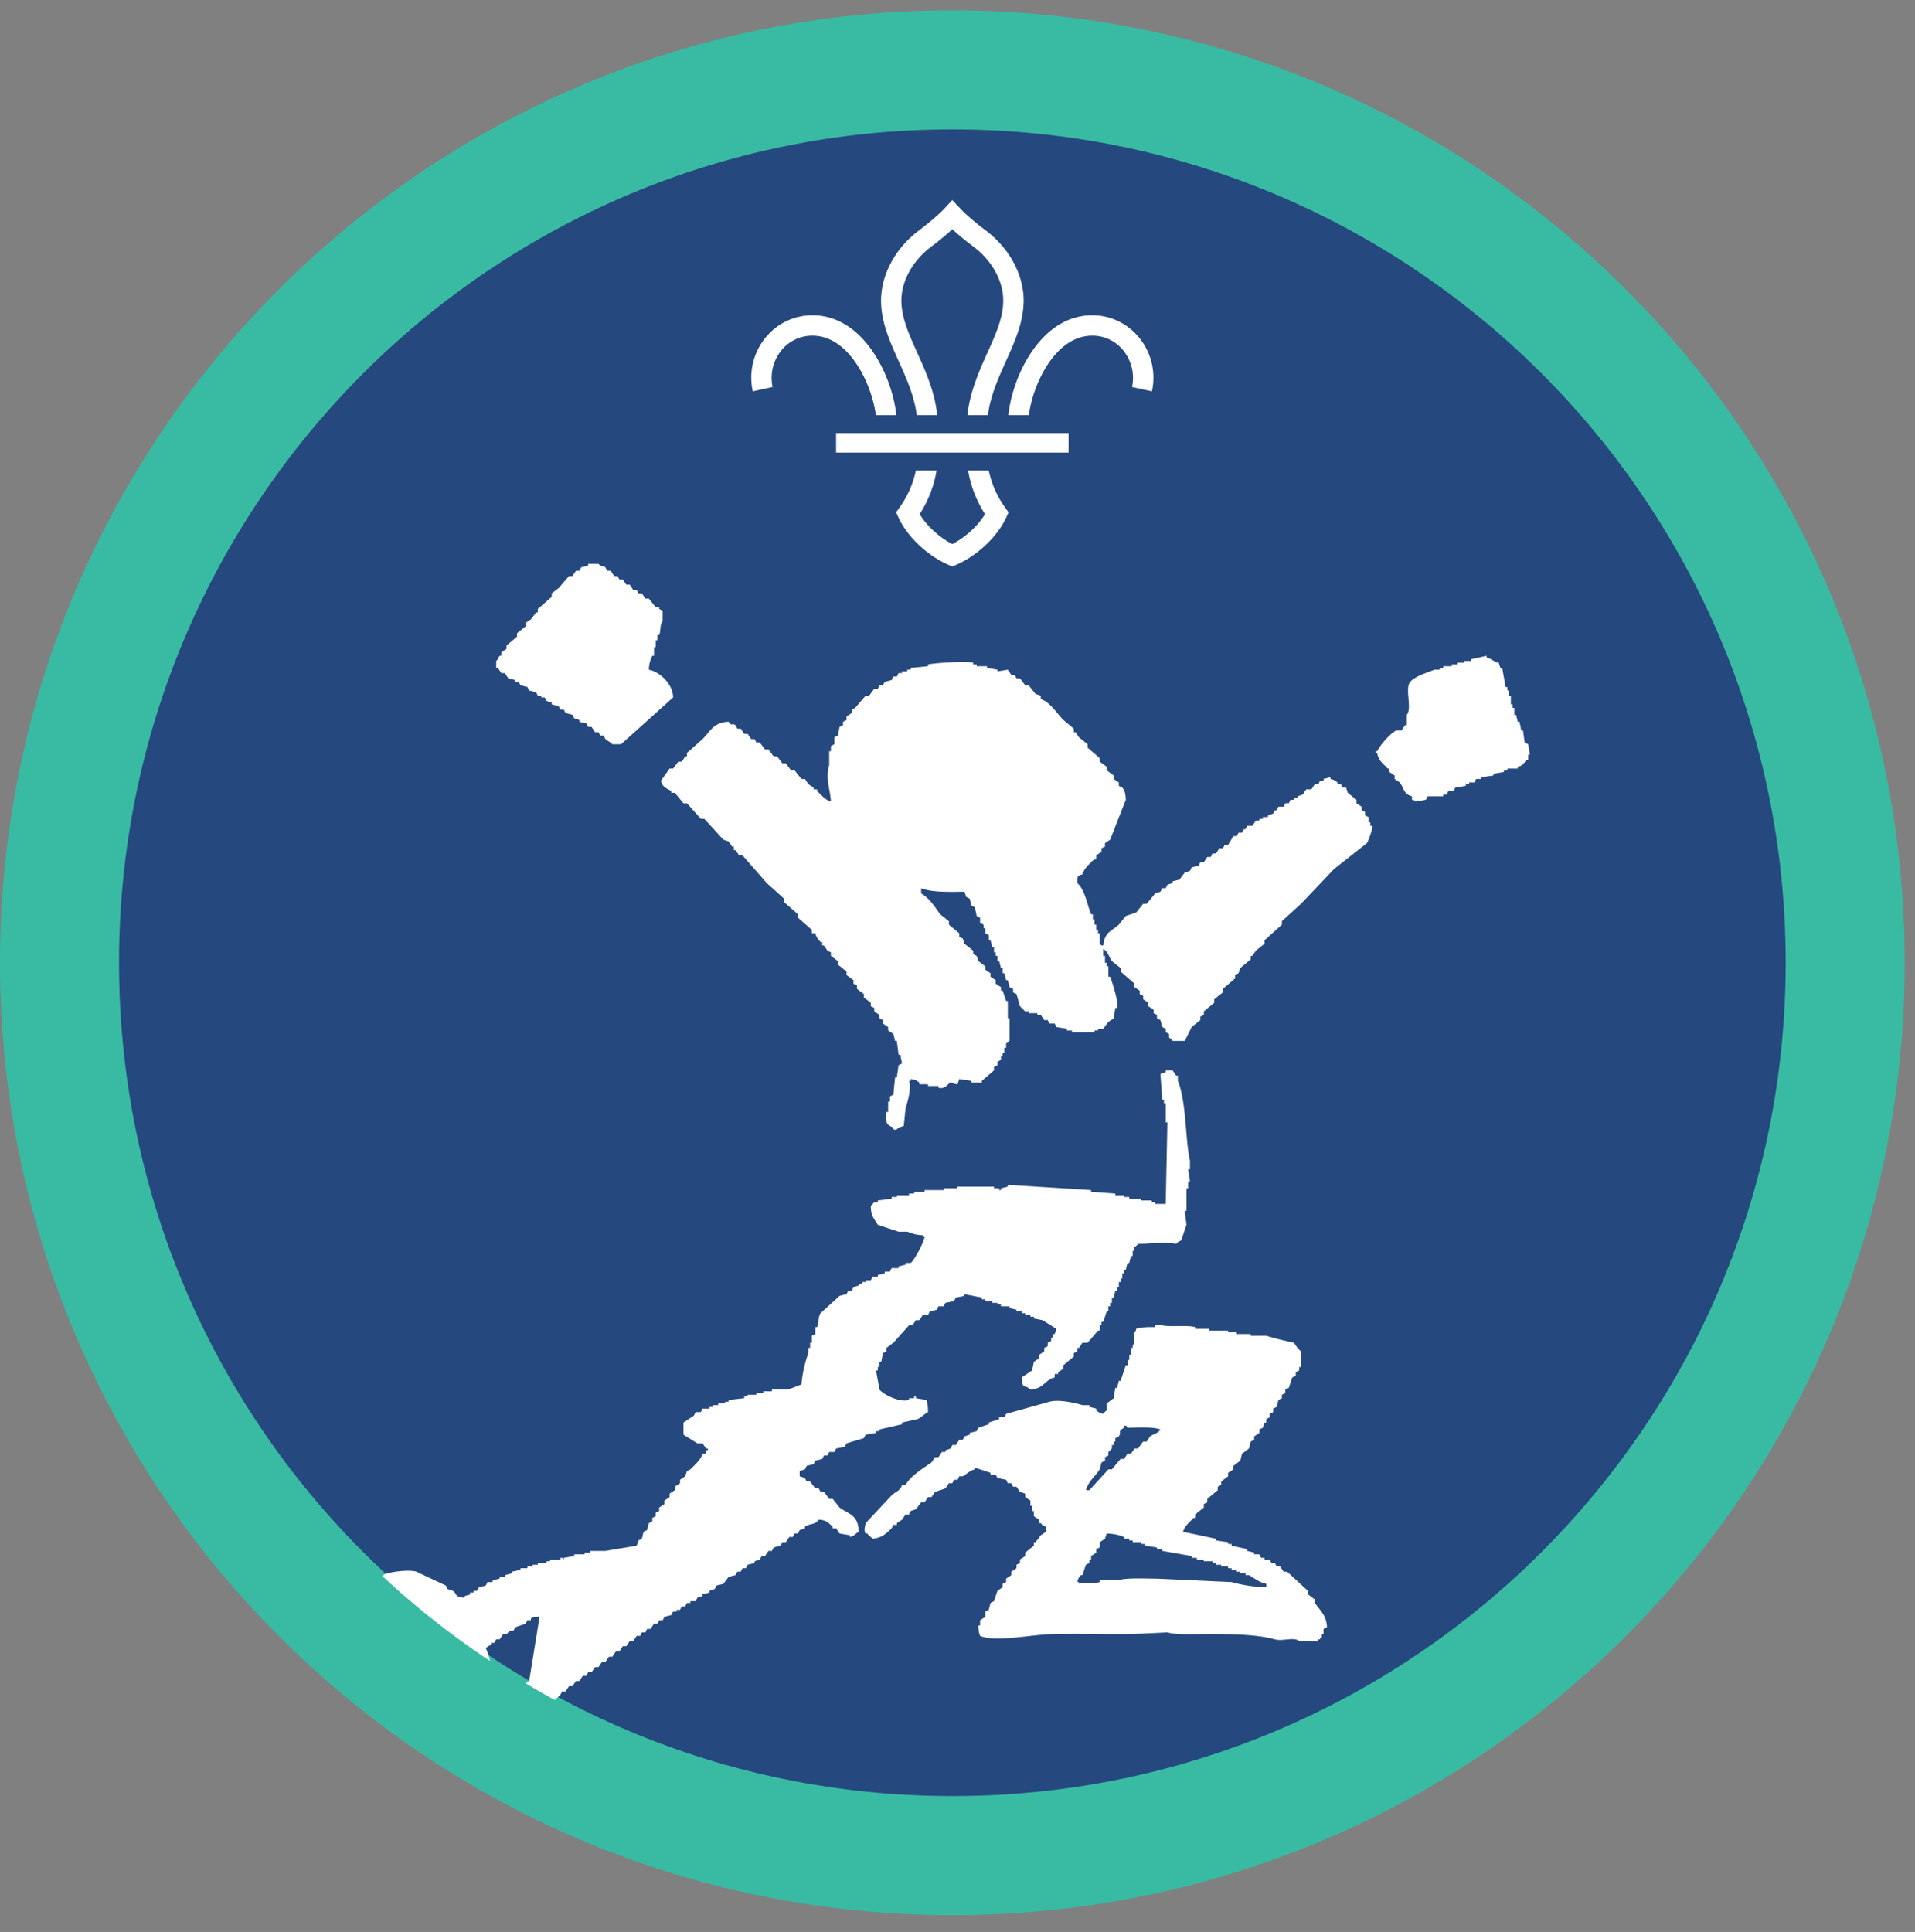
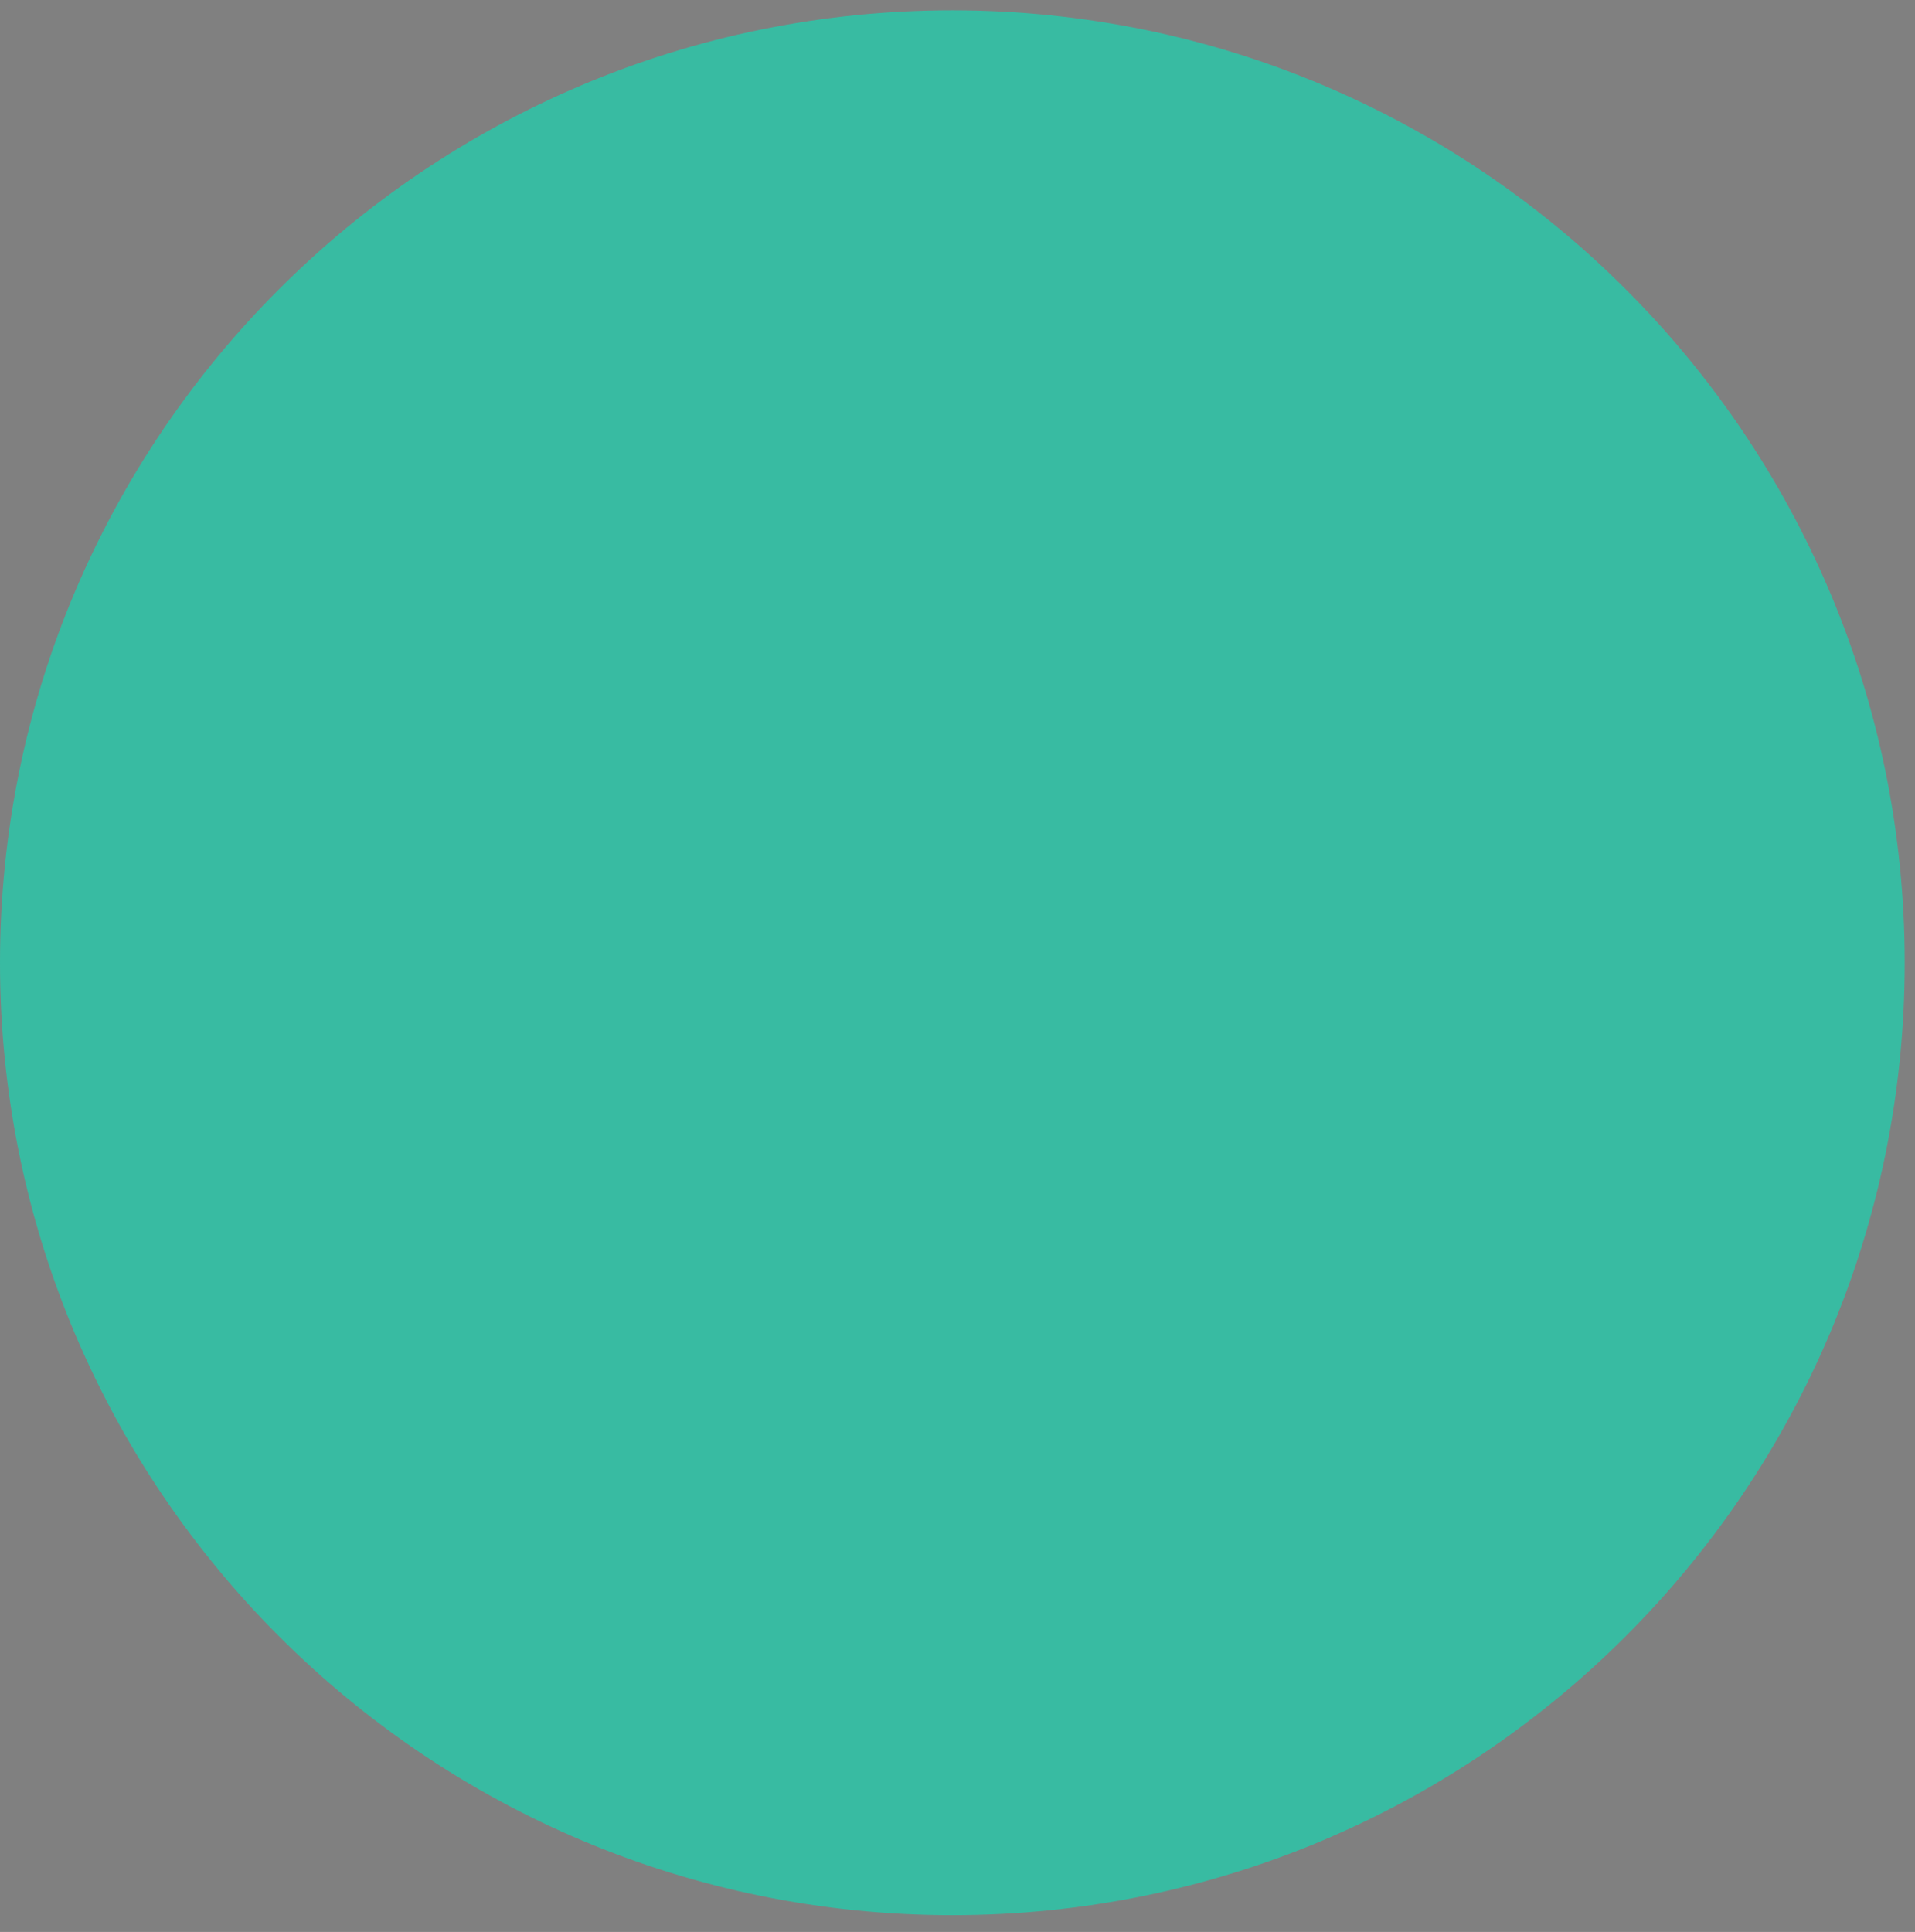
<svg xmlns="http://www.w3.org/2000/svg" height="153.333" viewBox="0 0 152 153.333" width="152">
  <rect x="0" y="0" width="152" height="153.333" fill="#808080" stroke="none" />
  <path d="M75.588.82C33.844.82 0 34.664 0 76.408c0 41.75 33.844 75.595 75.588 75.595 41.75 0 75.595-33.844 75.595-75.595C151.183 34.664 117.339.82 75.588.82" fill="#38bba2" fill-rule="evenodd" />
-   <path d="M141.735 76.408c0 36.532-29.615 66.141-66.142 66.141-36.53 0-66.145-29.609-66.145-66.141 0-36.525 29.615-66.14 66.145-66.14 36.527 0 66.142 29.615 66.142 66.14" fill="#25487f" fill-rule="evenodd" />
-   <path d="M51.5 53.153c.86.162 1.921 1.135 1.927 2.203a3333.606 3333.606 0 0 0-4.13 3.713h-.688c-.156-.176-.38-.254-.552-.41-.047-.094-.093-.183-.136-.276h-.276c-.047-.095-.093-.183-.14-.276h-.276l-.27-.412h-.276l-.142-.276a16.194 16.194 0 0 0-.551-.135v-.141c-.135-.047-.271-.088-.411-.135-.048-.094-.09-.188-.136-.276-.183-.048-.37-.095-.552-.141a7.91 7.91 0 0 1-.136-.271h-.276c-.047-.093-.094-.188-.14-.276a64.201 64.201 0 0 1-.547-.141v-.135l-.417-.141a7.477 7.477 0 0 0-.135-.27h-.276v-.14h-.276c-.048-.096-.095-.184-.136-.277-.188-.047-.37-.09-.552-.136-.047-.094-.093-.183-.136-.276l-.552-.14c-.047-.09-.093-.183-.14-.27h-.276v-.142a18.135 18.135 0 0 1-.547-.135l-.276-.417h-.276c-.094-.136-.182-.27-.276-.412h-.136v-.552c.172-.145.142-.239.276-.41h.136v-.277c.14-.09.276-.182.41-.276v-.27c.277-.235.553-.459.829-.694v-.27c.23-.188.459-.37.688-.553v-.275c.14-.094.276-.183.412-.276.14-.183.276-.366.416-.552h.136v-.276c.37-.319.733-.641 1.104-.964v-.271c.181-.141.364-.276.547-.417.276-.318.552-.64.828-.963h.276c.088-.136.182-.276.276-.412h.27c.047-.094.094-.183.142-.276.181-.047.364-.093.552-.135v-.14h.822c.244.27.302.114.552.275.047.093.094.182.136.276h.276c.094.136.187.276.276.412h.276c.047.093.094.187.135.276h.276c.095.14.188.276.276.41h.276c.095.142.183.277.276.418h.276c.048.088.09.183.136.276h.276c.093.136.183.27.276.412h.276c.183.228.364.457.552.687h.27v.136c.094.046.188.093.276.14v.827c-.234.267-.129.73-.275 1.1h-.135v.411h-.136v.552h-.14v.688h-.136c-.178.391-.245.572-.276 1.104M118.959 52.602c.041.134.088.275.134.41h.142c.088.505.181 1.01.27 1.516h.14v.276h.136v.412h.14v.687h.136v.276h.136v.553h.14c.047.182.094.364.136.552h.14c.047.228.094.457.136.687h.14c.047.317.088.641.136.964.094.046.187.088.276.134.047.276.094.552.135.83h-.135v.41h-.136c-.23.287-.265.443-.692.552v.136h-.824v.14h-.276v.136l-.828.14v.136c-.317.047-.64.094-.962.135v.141h-.412a5.11 5.11 0 0 0-.136.277h-.416v.134h-.271v.141c-.276.042-.552.088-.828.135-.047.095-.095.183-.136.276h-.416a4.34 4.34 0 0 0-.136.277h-.276v.135h-1.24c-.047.093-.093.183-.135.276l-.828.141c-.156-.162 0-.057-.276-.141V63.2c-.661-.172-.625-.615-.964-1.098-.14-.094-.276-.188-.412-.277v-.276l-.416-.276v-.276h-.136c-.328-.39-.743-.599-.828-1.24h-.134v-.136h.134c.235-.509 1.038-1.416 1.516-1.65h.412c.094-.14.187-.276.276-.416h.14v-.823c.443-.522-.177-2.1.276-2.615.38-.453 1.339-.729 1.927-.964h.412v-.141h.276v-.135h.688v-.141h.41v-.134h.553v-.142h.552v-.135c.412-.093.824-.182 1.24-.276v.14c.432.104.5.303.964.413M82.61 55.492c.707.187 1.311 1.172 1.792 1.65l.827.689v.276h.135c.095.14.188.276.276.41.23.188.458.371.688.552v.276c.323.276.641.553.964.83v.276c.181.134.37.27.552.41v.276c.183.136.364.277.552.412v.276c.135.089.276.183.41.277v.275c.096.042.184.088.277.135.214.261.25.5.277.964-.412 1.057-.83 2.11-1.24 3.167-.141.093-.276.182-.412.276v.276c-.093.046-.187.089-.276.136v.276c-.14.093-.276.181-.416.276v.276c-.09.046-.183.088-.27.134-.309.324-.694.626-.829 1.105-.444.11-.4.162-.412.687.61.532.76 1.642 1.1 2.48h.14v.411h.135v.412h.136v.41h.14v.277h.136v.828l.14.136h.136c.13-1.094.63-1.104 1.239-1.651.183-.23.365-.459.553-.688l.823-.276c.181-.23.37-.459.552-.688h.275c.23-.276.46-.552.687-.828.136-.041.276-.088.412-.135.047-.094.094-.182.142-.276h.276l.134-.276c.136-.046.276-.09.412-.136v-.14c.187-.042.37-.089.552-.136.135-.182.277-.369.411-.552.141-.047.276-.088.417-.136.047-.093.088-.18.135-.276.183-.047.37-.093.552-.135.048-.093.09-.187.136-.275h.276l.276-.418h.276c.047-.088.09-.181.136-.276h.276c.093-.134.181-.27.276-.41h.276c.047-.09.093-.183.135-.276h.276c.14-.23.276-.46.417-.688h.27c.048-.094.094-.183.14-.276h.278c.041-.088.088-.183.135-.276h.14c.043-.088.089-.183.136-.271h.412c.093-.141.181-.276.276-.417h.276v-.135h.276v-.141h.41v-.135l.412-.141.14-.27h.136l.14-.277h.412c.047-.093.094-.183.136-.276h.276c.047-.093.094-.183.14-.276h.277v-.135h.27V63.2c.141-.047.276-.088.418-.135.088-.141.182-.277.275-.417h.411c.09-.136.183-.27.276-.412h.276l.136-.276h.276v-.135l.552-.141v.141c.308.078.344.115.552.277v.134h.27c.047.095.095.183.142.276h.276c.041.136.088.276.135.412.229.188.458.37.688.552v.276c.14.093.276.183.412.276v.276c.093.041.186.09.276.136v.276c.093.047.186.093.276.135v.417h.14v.276h.136c.077.244-.323 1.244-.412 1.375-.87.688-1.746 1.374-2.615 2.062-.875.922-1.744 1.839-2.62 2.755l-1.51 1.376v.276l-1.38 1.239v.276a92.2 92.2 0 0 0-.687.552c-.095.136-.183.272-.276.412h-.136v.276l-.828.688c-.047.134-.088.276-.136.41-.093.047-.182.095-.276.142v.276c-.323.276-.646.546-.963.822v.276c-.23.183-.459.364-.688.552v.276l-.828.688v.276c-.088.047-.183.094-.276.14v.27c-.23.189-.459.372-.688.553-.181.365-.364.735-.552 1.105h-.963c-.09-.177-.213-.193-.276-.276v-.276l-.27-.141v-.276a3.466 3.466 0 0 1-.276-.136 42.354 42.354 0 0 1-.142-.552 12.47 12.47 0 0 1-.276-.135v-.276a5.972 5.972 0 0 0-.27-.135v-.277c-.142-.093-.277-.186-.418-.276v-.276a25.155 25.155 0 0 0-.41-.276v-.276c-.095-.047-.183-.093-.276-.14v-.272a27.398 27.398 0 0 0-.412-.276v-.276c-.37-.322-.735-.645-1.1-.962v-.276a43.827 43.827 0 0 1-.692-.552c-.276-.391-.265-.71-.687-.964v.552h.14v.552h.136v.276h.135v.822h.14c.14.386.693 2.016.553 2.48h-.141c-.047.276-.094.552-.135.828l-.417.277c-.135.182-.271.363-.41.546h-.413v.14h-.276v.136h-1.792v-.136h-.41v-.14a35.398 35.398 0 0 1-.829-.136c-.042-.093-.09-.181-.135-.276h-.411a7.189 7.189 0 0 1-.142-.276h-.276c-.088-.135-.182-.27-.276-.41h-.27v-.136h-.694v-.14h-.27l-.416-.413c-.09-.322-.183-.645-.276-.968a6.936 6.936 0 0 1-.271-.136v-.276c-.095-.046-.188-.088-.276-.136-.048-.181-.095-.369-.141-.552h-.135c-.048-.181-.095-.369-.141-.552h-.135v-.41h-.136a164.23 164.23 0 0 0-.141-.552h-.135v-.412h-.141v-.276h-.135v-.412h-.136l-.14-.552h-.136v-.41a18.82 18.82 0 0 1-.276-.142v-.411h-.14v-.276c-.09-.047-.183-.09-.276-.136v-.416a7.034 7.034 0 0 1-.27-.136c-.049-.23-.095-.459-.142-.688l-.276-.14c-.047-.182-.088-.364-.135-.547-.094-.046-.183-.093-.276-.141-.048-.135-.095-.276-.14-.41-1.225.02-2.589.057-3.438-.277v.41c.656.381 1.073 1.044 1.51 1.658.23.182.463.364.692.547v.276c.271.23.547.457.823.687v.276c.095.047.183.094.276.141.048.135.094.276.136.41.234.183.464.366.693.553v.272c.088.046.182.093.276.14.042.136.088.276.135.412.183.14.365.276.552.416v.27c.136.095.276.188.412.276v.276c.14.095.276.183.41.276v.276c.142.095.277.183.418.276v.276h.136c.093.272.181.548.276.824h.135v1.38h.141v1.792c-.095.042-.183.088-.276.135v.412h-.141v.41h-.135v.277h-.136v.276c-.093.048-.188.094-.276.141v.276a4.524 4.524 0 0 0-.276.135v.276c-.323.277-.645.553-.964.829v.135h-.828v-.135c-.318-.048-.64-.094-.964-.141-.047.14-.088.276-.135.412-.317-.011-.365-.12-.552-.136-.286.13-.396.552-.963.412v-.136h-.829v-.14h-.688v-.136c-.26-.178-.26-.219-.687-.276v.14h-.135c.209.558-.094 1.615-.276 2.198l-.14 1.38c-.137.047-.271.09-.412.136-.094.083-.146.22-.411.14v-.14c-.605-.265-.61-.354-.552-1.24h.135v-.822h.141v-.418c.088-.041.181-.088.276-.134.041-.459.088-.918.135-1.375h.141c.041-.324.088-.647.135-.964l.275-.141c-.046-.228-.093-.458-.134-.687h-.141c-.047-.37-.094-.735-.135-1.099h-.141c-.047-.188-.094-.37-.135-.552-.141-.094-.276-.188-.417-.277v-.276c-.135-.093-.271-.181-.412-.276v-.276c-.088-.041-.181-.088-.276-.135v-.276c-.135-.094-.276-.182-.411-.276v-.276c-.093-.046-.182-.094-.276-.136v-.276c-.183-.14-.365-.276-.552-.416v-.276a36.43 36.43 0 0 1-.547-.412v-.276a3.513 3.513 0 0 1-.276-.136v-.276c-.188-.134-.37-.276-.552-.41v-.276c-.229-.183-.458-.371-.688-.552v-.276l-.552-.412v-.276c-.093-.047-.182-.094-.276-.136-.089-.14-.182-.276-.275-.416h-.137v-.27h-.134c-.204-.246-.319-.334-.417-.694h-.277v-.277c-.364-.317-.734-.64-1.098-.962v-.27a92.425 92.425 0 0 0-1.104-.964v-.277c-.459-.417-.918-.828-1.375-1.24-.641-.734-1.287-1.468-1.928-2.202h-.276c-.088-.142-.183-.276-.276-.412h-.135v-.276h-.136c-.093-.14-.188-.276-.276-.416-.14-.043-.276-.09-.417-.136a1577.38 1577.38 0 0 0-1.51-1.65h-.275c-.371-.418-.735-.829-1.104-1.24h-.276l-.688-.829h-.277v-.136c-.426-.26-.677-.28-.822-.828.23-.317.457-.64.687-.963h.276c.136-.182.276-.365.412-.546h.276l.276-.418h.136v-.276c.416-.364.828-.734 1.238-1.098.604-.604.88-1.344 2.068-1.375.292.416.177.057.547.27.047.094.093.187.141.277h.276c.088.14.182.276.276.416h.27c.094.136.188.27.277.412h.276c.047.093.094.182.14.276h.27c.142.182.278.363.418.546H61c.136.188.27.37.412.552h.276l.41.552h.277c.135.183.276.366.411.552h.277c.182.23.369.459.552.688h.276l.27.411c.142.095.276.183.418.276v.136h.276v.14c.348.297.604.688 1.098.83-.062-1.049-.453-1.787-.136-2.897v-1.1h.136v-.41c.094-.047.183-.094.276-.142v-.552c.094-.041.183-.088.276-.134.047-.23.093-.459.135-.688.095-.047.188-.093.277-.14v-.271c.093-.048.181-.094.276-.141v-.276c.135-.088.276-.183.411-.276v-.271c.093-.047.188-.093.276-.141.276-.323.552-.64.828-.963h.276c.136-.183.27-.365.412-.552h.276c.047-.09.093-.183.135-.276h.276c.048-.09.094-.183.141-.27.183-.049.364-.095.547-.142l.141-.276h.276c.041-.088.088-.183.135-.276h.275v-.136h.412v-.135h.276v-.141c.46-.047.917-.088 1.375-.135v-.141c.366-.104 3.11-.301 3.584-.134v.134h.276v.141h.823v.135l.828.141v.135c.276-.047.547-.093.823-.135.093.135.188.271.276.412h.276c.046.094.093.182.136.276h.276c.14.182.276.364.416.547h.27c.188.233.371.463.552.692.142.041.276.09.412.136v.276M100.51 125.981a11.493 11.493 0 0 1-2.755-.416c-1.974-.089-3.948-.182-5.922-.272-1.021 0-2.364-.088-3.161.136h-1.38v.136c-.547.156-1.245-.01-1.652.14v-.14h-.135c.083-.308.115-.338.271-.548h.141c.088-.276.181-.552.276-.827.088-.047.182-.088.276-.135v-.276h.135v-.276c.141-.095.276-.183.412-.276v-.276c.093-.043.181-.09.276-.136v-.417c.14-.089.276-.182.416-.271.041-.14.09-.276.136-.417.593.031.905.088 1.375.276v.14h.417v.137h.27v.135h.687v.14h.276v.137c.324.046.647.093.964.14v.136h.418v.14c.78.136 1.556.27 2.337.412v.134H95v.142h.552v.135h.688v.14h.276v.136h.416v.135h.547v.14h.276v.137h.412v.14h.276v.135h.417v.14h.27c.438.224.802.579 1.38.688v.276zm-13.218-9.364l.14-.548.276-.14v-.276c.09-.046.183-.088.27-.136v-.276l.277-.276v-.275h.14v-.276h.136v-.271c.094-.047.183-.094.276-.14.256-.448-.15-.334.412-.688v-.14c.254-.084.197.082.276.14.849-.006 1.989-.094 2.614.136-.224.342-.49.317-.823.552-.093.14-.182.276-.276.41h-.275l-.412.552h-.276c-.094.142-.183.276-.276.412h-.276l-.276.416h-.271c-.234.276-.464.548-.693.824h-.276c-.506.552-1.01 1.104-1.51 1.656h-.276c.182-.693.766-1.136 1.1-1.656zm17.072 10.604v-.276l-.552-.412v-.276c-.552-.505-1.098-1.01-1.65-1.516h-.277l-.276-.416h-.276a4.546 4.546 0 0 0-.136-.27h-.276a9.987 9.987 0 0 0-.14-.276h-.412v-.142h-.276a12.47 12.47 0 0 0-.134-.276h-.412v-.134c-.187-.048-.37-.09-.552-.136v-.14c-.411-.09-.828-.183-1.24-.276v-.136h-.276v-.14c-.318-.043-.64-.09-.963-.136v-.136c-.87-.187-1.745-.37-2.614-.552.14-.5.53-.75.827-1.104h.135v-.271c.23-.188.459-.37.688-.552v-.276c.093-.047.183-.093.276-.136v-.276l.828-.687v-.276c.09-.046.183-.094.276-.14v-.277c.183-.135.365-.27.547-.41v-.277c.14-.089.276-.183.417-.276v-.276c.183-.136.364-.272.547-.412l.14-.552c.182-.136.365-.27.548-.412l.14-.551c.089-.042.182-.089.276-.135v-.276c.136-.09.276-.183.412-.276v-.276c.093-.043.181-.09.276-.136.046-.14.093-.276.134-.412h.141v-.276c.088-.047.183-.094.271-.14v-.27l.276-.142v-.277c.094-.046.188-.093.276-.134l.14-.552c.09-.047.183-.095.276-.136v-.276c.09-.047.183-.093.272-.14v-.276c.094-.043.187-.09.276-.136.094-.276.187-.552.276-.823.094-.046.182-.093.276-.141v-.276l.276-.135v-.276h.135v-1.24a2.922 2.922 0 0 1-.546-.688 24.935 24.935 0 0 1-2.204-.552h-1.24v-.134h-1.103v-.142h-.688v-.134h-1.51v-.142h-1.105v-.134c-.65-.188-1.979.01-2.613-.141h-.554v.14c-.557-.005-1.15 0-1.514.135-.047.262-.136.276-.136.276v.964h-.14v.276h-.136v.552h-.135v.412h-.141v.411h-.135c-.141.417-.277.828-.412 1.24h-.141c-.047.183-.093.37-.135.552h-.141c-.047.276-.094.552-.135.828-.188.136-.37.276-.552.412v.552c-.01.01-.208.14-.276.276-.313-.084-.344-.12-.552-.276v-.142c-.183-.046-.365-.093-.547-.134v-.141h-.552c-.474-.151-1.876-.484-2.614-.27-1.147.316-2.298.64-3.443.963-.048.088-.095.182-.141.27h-.412v.14c-.276.095-.547.183-.823.277v.136c-.276.093-.552.182-.828.276-.047.093-.093.182-.135.276-.188.046-.37.088-.552.136v.14c-.14.047-.276.088-.417.136-.042.093-.088.18-.136.276h-.276c-.088.135-.181.276-.276.41h-.276a3.91 3.91 0 0 1-.135.276l-.412.142v.134h-.276c-.093.136-.181.276-.275.412h-.276c-.089.14-.183.276-.277.416-.718.511-1.614 1.027-2.062 1.787h-.277c-.145.49-.52.521-.827.828l-2.063 2.204c-.036.233-.167.567 0 .822h.136c.135.209.27.235.41.417.782-.088 1.085-.417 1.517-.829.046-.093.093-.18.141-.275h.276v-.135c.135-.095.276-.183.41-.276.095-.141.183-.276.277-.412h.276c.042-.093.09-.188.135-.276.14-.047.277-.093.411-.14.142-.182.276-.365.418-.548h.276c.088-.14.182-.276.27-.416h.276c.094-.136.188-.276.277-.412.276-.093.551-.181.827-.276.09-.135.183-.276.276-.41h.271c.048-.095.095-.183.141-.277h.276l.135-.276h.276c.324-.183.543-.448.964-.552v-.136l1.24.412v.14h.41c.049.088.095.183.142.276.23.042.459.09.688.136.047.094.093.182.135.276h.276l.141.276h.27c.094.135.187.276.277.41.14.048.276.096.416.137v.276c.135.094.27.183.411.276v.416h.135v.412h.142v.412c.134.093.276.181.41.276v.276h.136c.194.203.074.177.418.276v.41c-.142.095-.278.183-.418.277-.136.182-.27.365-.412.547h-.134v.277c-.23.186-.459.369-.688.552v.276c-.14.093-.277.18-.416.276v.276c-.09.047-.183.088-.276.135v.275c-.136.095-.271.183-.412.276v.276c-.135.09-.276.183-.411.276v.272c-.095.047-.183.094-.276.14v.276a16.69 16.69 0 0 0-.412.276c-.093.276-.188.547-.276.823-.093.047-.182.095-.276.141-.047.182-.093.364-.136.547-.093.047-.187.093-.276.14v.412l-.416.276v.412h-.136c.005.395.047.588.136.828 1.323.525 3.839-.095 5.781-.141 2.323-.052 4.104.026 6.198 0a537.39 537.39 0 0 0 2.89-.135c.76.213 2.047.135 3.032.135 1.9 0 3.995-.005 5.504.417.61.167 1.522-.214 1.928.135h1.515v-.135h.136v-.141h.141v-.276h.135v-.411c.093-.048.183-.094.276-.136-.042-.958-.573-1.35-.964-1.927" fill="#fff" fill-rule="evenodd" />
-   <path d="M44.615 134.241h.276l.276-.416h.276c.088-.135.182-.276.276-.411h.27c.094-.135.188-.277.276-.411h.276c.047-.095.095-.183.142-.276h.276c.088-.142.181-.276.27-.412h.276l.276-.417h.276c.094-.135.183-.271.276-.412h.276c.088-.14.183-.276.276-.411h.271c.095-.14.188-.277.276-.416h.276c.095-.136.183-.271.276-.412h.276c.095-.135.183-.276.276-.411h.276c.043-.095.09-.183.136-.276h.276c.047-.095.093-.183.136-.276h.276c.093-.136.181-.276.276-.412h.276c.047-.093.093-.182.135-.276h.275c.047-.093.095-.182.142-.276.181-.047.364-.088.546-.136l.14-.276h.277v-.14h.276c.042-.09.09-.183.136-.27h.276c.046-.095.088-.189.136-.277h.276v-.14h.41c.047-.089.094-.183.142-.277.135-.047.276-.088.41-.135v-.136c.183-.047.371-.093.552-.14v-.136l.412-.14c.047-.089.094-.182.14-.276.183-.048.366-.089.547-.136.141-.182.277-.369.417-.552.183-.046.364-.088.547-.136l.141-.276h.276c.042-.093.088-.181.135-.276h.276c.047-.093.095-.181.136-.275.187-.047.37-.088.552-.135v-.141c.14-.047.276-.089.41-.135.049-.095.096-.183.142-.276h.276c.088-.142.183-.276.276-.412h.27c.047-.094.094-.183.142-.276.181-.047.364-.094.552-.14.041-.09.088-.183.134-.277h.277c.089-.135.182-.271.276-.412h.276c.042-.088.09-.182.136-.276h.276c.046-.089.093-.182.134-.27.142-.047.276-.095.418-.142v-.134c.416-.266.786-.12 1.099-.552.66.041.734.244 1.103.552v.134h.271c.095.142.188.277.276.412l.83.14v.136c.39-.103.394-.245.686-.411-.016-1.339-.75-1.375-1.516-1.927-.181-.23-.364-.458-.547-.688h-.276c-.14-.187-.276-.37-.415-.552h-.271c-.048-.093-.095-.181-.141-.276h-.276c-.135-.181-.277-.364-.411-.552h-.276a4.714 4.714 0 0 1-.136-.27c-.142-.047-.276-.094-.418-.14v-.413l.418-.14c.04-.089.088-.182.136-.276.18-.043.369-.089.552-.136.046-.088.088-.182.135-.276.188-.046.369-.088.551-.136.047-.093.095-.186.137-.276h.275c.047-.093.094-.181.14-.276h.412c.047-.093.094-.181.135-.276.234-.046.464-.088.693-.134.041-.095.088-.183.136-.276.458-.141.916-.276 1.375-.412.047-.094.093-.188.14-.276l.823-.14v-.136h.276v-.14c.6-.136 1.193-.276 1.791-.412v-.136c.412-.094.829-.182 1.24-.276.266-.12.553-.417.823-.552 0-.427-.036-.708-.134-.963-.276-.047-.554-.095-.83-.136v-.14h-.134v.14h-.412v.136c-.776.239-2.124-.495-2.344-.828-.088-.505-.182-1.005-.276-1.51h.14v-.277h.136v-.412h.14c.048-.229.089-.464.136-.692.094-.042.182-.089.277-.136v-.276c.181-.136.364-.276.552-.412l1.239-1.38h.276c.09-.134.182-.275.27-.41h.276c.095-.136.183-.276.278-.412h.41c.047-.094.094-.183.142-.276.18-.047.364-.094.546-.136l.14-.276h.413c.046-.094.093-.182.14-.276l.687-.14c.047-.088.088-.183.135-.277.23-.04.459-.088.688-.135v-.135c.464.088.921.182 1.38.27v.14h.276v.137h.552v.14h.412v.136h.276v.14h.688v.136l.547.14v.136h.415v.136h.277v.14h.411v.136h.277v.14c.23.047.458.089.686.136.366.229.735.457 1.1.686-.042.142-.09.276-.135.418h-.14v.27h-.137v.276c-.088.047-.182.094-.276.14v.276c-.088.048-.182.09-.276.136v.276c-.136.094-.276.183-.412.276v.276c-.134.09-.276.183-.41.276l-.142.688c-.276.182-.546.364-.823.552.042.98.246.531.688.959 1.089-.068 1.1-.745 1.928-.959v-.276h.276v-.141c.135-.088.275-.181.412-.276v-.276c.275-.23.551-.458.827-.687v-.276c.088-.042.183-.089.276-.136v-.276h.135c.095-.136.183-.276.277-.412h.411c.276-.322.552-.645.828-.962h.136v-.417h.14v-.276h.136c.093-.271.181-.547.276-.823h.135v-.412h.14v-.276h.136v-.417h.14c.042-.182.089-.365.136-.546h.14v-.276h.136v-.412h.14v-.276h.136v-.41h.136v-.278h.14c.043-.186.089-.37.136-.552h.141c.041-.181.088-.37.135-.552h.136v-.41h.14v-.277c.041-.073.193-.109.276-.276 1.16-.005 2.084-.172 3.026 0 .12-.14.239-.193.41-.276.143-.412.277-.824.418-1.24l-.141-1.098h.141v-1.792h.135v-.547h.141c-.046-.323-.093-.647-.141-.964h.141v-.692c-.37-1.516-.276-4.693-.963-6.328v-.417h-.14c-.09-.135-.183-.276-.277-.412h-.546v.136c-.142.046-.276.093-.418.14l.142 2.062h.134v.276h.142v1.516h.134c-.046 2.156-.088 4.313-.134 6.47h-.83v-.136h-.276v-.14h-.828v-.136h-.957v-.14h-.417v-.136h-.688v-.135c-.64-.048-1.286-.095-1.927-.141v-.136c-2.202-.14-4.407-.276-6.61-.416v.14c-.182.048-.363.094-.546.136v.14h-.141v-.14h-.411v-.136h-2.89v.136h-1.104v.14H73.39v.136h-.828v.14h-.412v.136h-.963v.136h-.417v.14c-.364.047-.735.093-1.1.136v.14h-.275c-.068.04-.12.188-.276.276.01.885.26.989.552 1.51.552.188 1.099.37 1.65.552h.688c.37.12.667.276 1.24.276v.136h.14c-.057.427-.843 1.916-1.104 2.067h-.411v.136l-.552.14v.136h-.552c-.047.093-.088.183-.135.276h-.412v.141c-.188.042-.37.088-.552.135v.136h-.417c-.041.093-.088.181-.135.276h-.412v.14h-.276v.136h-.276v.14c-.135.041-.276.09-.41.136-.049.093-.095.181-.142.276h-.276l-.135.276c-.183.041-.365.088-.553.135-.504.458-1.01.917-1.51 1.376-.198.296-.14.738-.275 1.104h-.141v.552c-.089.046-.183.088-.277.134v.552h-.134v.412h-.142v.412a9.776 9.776 0 0 0-.546 2.479c-.287.13-.782.318-1.105.412h-1.24v.14h-.686v.136h-.548v.14h-.692v.136h-.27v.14c-.418.041-.829.09-1.24.136v.14h-.277v.136h-.552v.135h-.412v.141h-.276v.134h-.552l-.134.277h-.417c-.042.094-.089.182-.135.276-.276.182-.552.37-.828.552v.964c.369.229.733.458 1.104.688h.41c.095.135.183.276.276.41h.136v.142h-.136v.27h-.276c-.129.48-.645.907-.962 1.24-.09.047-.183.093-.276.14-.048.136-.09.276-.136.412-.14.094-.276.182-.412.276v.276c-.14.088-.276.182-.416.276v.276l-.412.27v.277c-.135.094-.276.183-.41.276v.276c-.143.093-.277.183-.418.276v.276a5.035 5.035 0 0 0-.27.136v.276c-.094.047-.189.093-.277.135v.276a11.27 11.27 0 0 0-.276.141c-.047.181-.093.364-.14.552-.09.041-.183.088-.277.135-.042.182-.088.365-.135.552-.093.042-.183.09-.276.136-.047.135-.088.276-.136.412-.828.14-1.65.276-2.479.416h-1.24v.136h-.41v.134h-.828v.142c-.276.046-.548.093-.824.134v.142l-.14-.142h-.136v.142h-.828v.135h-.276v.14h-.687v.136h-.412v.135h-.412v.14h-.552v.137l-.687.14v.135l-.552.14v.136h-.412v.14c-.188.043-.369.09-.552.136v.136h-.412c-.046.094-.093.187-.14.276-.182.047-.364.094-.552.14a8.562 8.562 0 0 1-.136.276h-.276v.136h-.276v.14c-.29.157-.3.006-.546.271-.766-.12-.422-.26-.828-.547l-.412-.14c-.047-.089-.094-.182-.14-.276-.782-.365-1.558-.734-2.339-1.1-.615-.202-2.385.043-2.615.276-.035.022-.062.048-.088.068a66.492 66.492 0 0 0 8.542 6.74 4.527 4.527 0 0 0-.334-1.027c.14-.093.276-.18.412-.275v-.135h.276c.047-.095.094-.188.14-.276h.276c.088-.141.183-.276.276-.417h.27l.277-.271h.276c.047-.093.095-.188.136-.276.276-.093.552-.188.828-.276l.14-.276h.272v-.136c.197-.135.343-.124.692-.14L42 133.414c-.12.057-.208.114-.303.171.772.459 1.543.907 2.33 1.334.15-.126.296-.26.452-.402.048-.093.09-.186.136-.276" fill="#fff" fill-rule="evenodd" />
-   <path d="M68.036 28.96c.896 1.365 1.344 2.928 1.485 3.99h1.624c-.135-1.302-.661-3.198-1.754-4.87-1.303-2-2.995-3.052-4.896-3.057h-.016a4.788 4.788 0 0 0-3.73 1.792 5.03 5.03 0 0 0-1 4.245l1.574-.344a3.466 3.466 0 0 1 .682-2.885 3.135 3.135 0 0 1 2.474-1.188h.01c1.683 0 2.86 1.26 3.547 2.317M79.776 40.279a7.877 7.877 0 0 1-1.297-2.934h-1.64a9.26 9.26 0 0 0 1.344 3.46c-.552.922-1.547 1.832-2.595 2.379-1.047-.547-2.036-1.457-2.593-2.38a9.065 9.065 0 0 0 1.344-3.459h-1.642a7.79 7.79 0 0 1-1.295 2.934l-.277.38.198.426c.687 1.495 2.265 3 3.937 3.735l.328.14h.005l.324-.14c1.671-.735 3.255-2.24 3.943-3.735l.192-.426-.276-.38M83.14 28.96c-.89 1.365-1.337 2.928-1.479 3.99h-1.625c.136-1.302.657-3.198 1.75-4.87 1.302-2 3-3.052 4.902-3.057h.01c1.453 0 2.812.656 3.729 1.792a5.012 5.012 0 0 1 1.005 4.245l-1.577-.344a3.467 3.467 0 0 0-.683-2.885 3.127 3.127 0 0 0-2.475-1.188h-.004c-1.688 0-2.865 1.26-3.553 2.317M72.765 32.95h1.626c-.198-1.88-.932-3.51-1.588-4.958-.652-1.437-1.267-2.808-1.256-4.161.016-1.563.906-3.156 2.385-4.266.261-.193.995-.761 1.656-1.37.663.609 1.402 1.177 1.663 1.37 1.478 1.11 2.369 2.703 2.38 4.266.01 1.353-.604 2.724-1.256 4.161-.651 1.448-1.385 3.077-1.589 4.959h1.626c.203-1.553.833-2.943 1.437-4.292.724-1.61 1.406-3.13 1.402-4.844-.022-2.063-1.153-4.136-3.032-5.542-.224-.166-1.375-1.041-2.036-1.761l-.595-.635-.588.635c-.667.72-1.817 1.595-2.036 1.761-1.881 1.406-3.01 3.48-3.032 5.542-.01 1.713.677 3.234 1.396 4.844.61 1.349 1.24 2.74 1.437 4.292M66.364 35.919h18.453v-1.547H66.364z" fill="#fff" />
</svg>